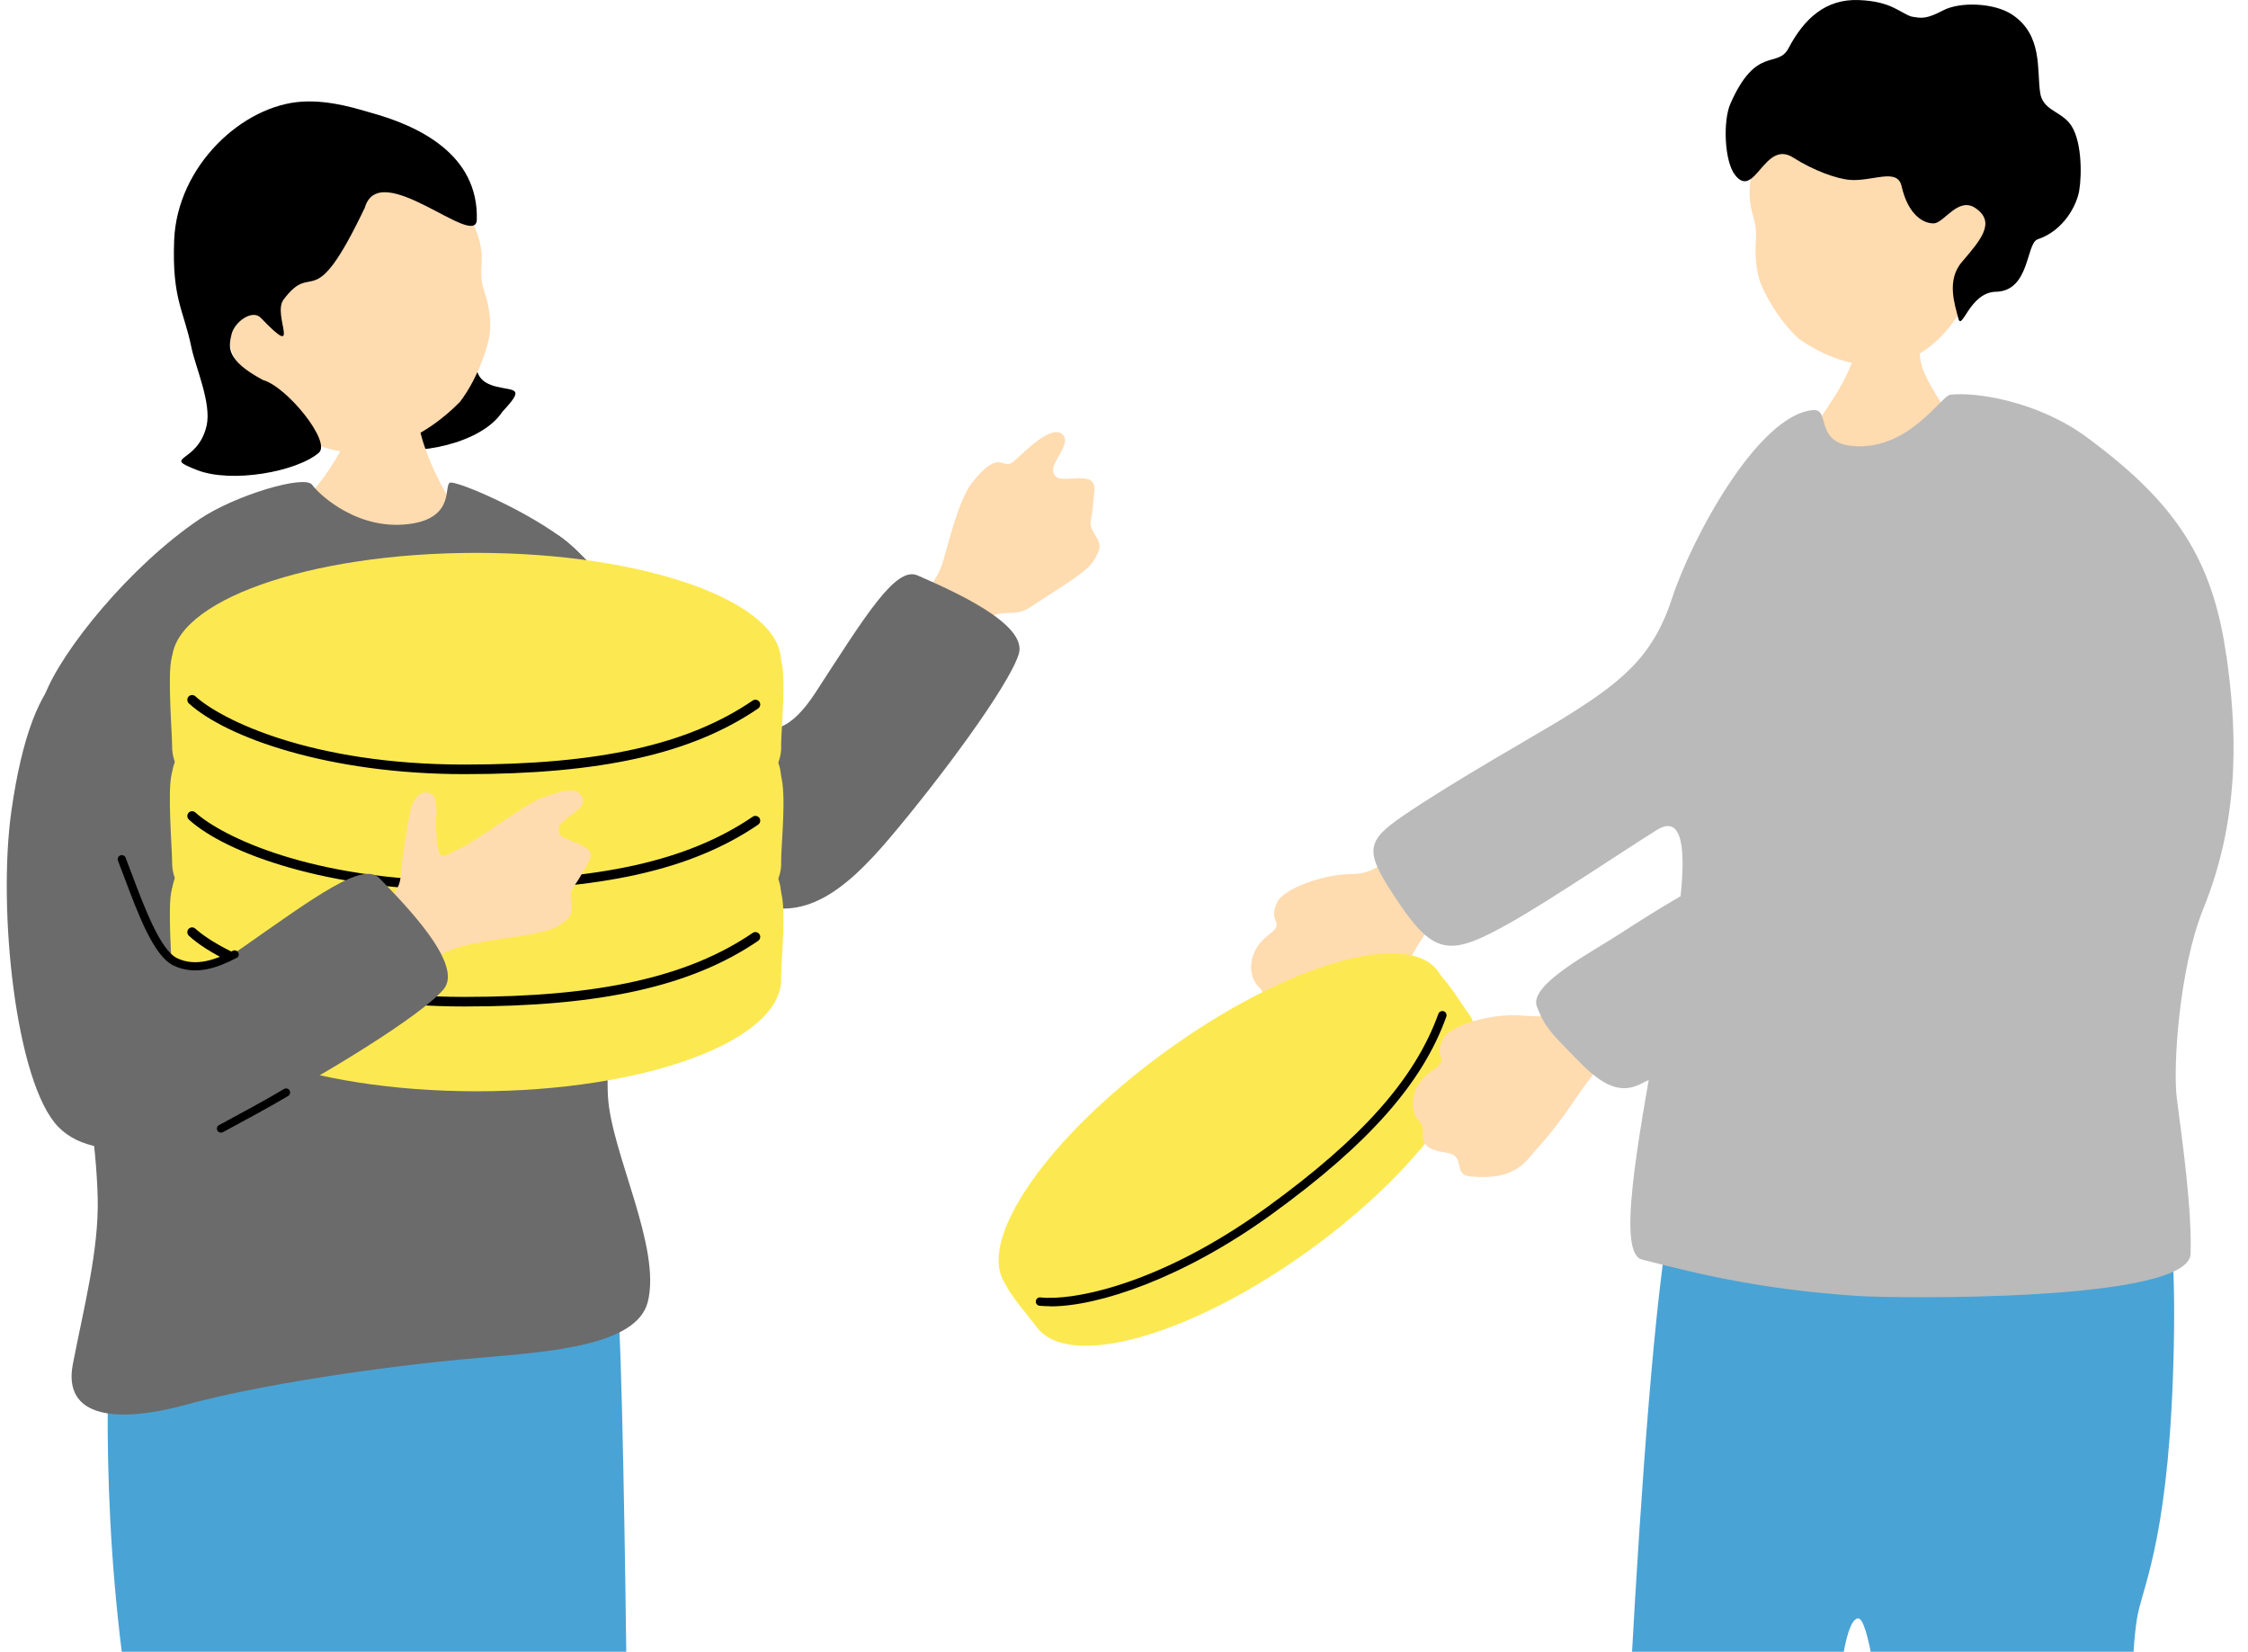
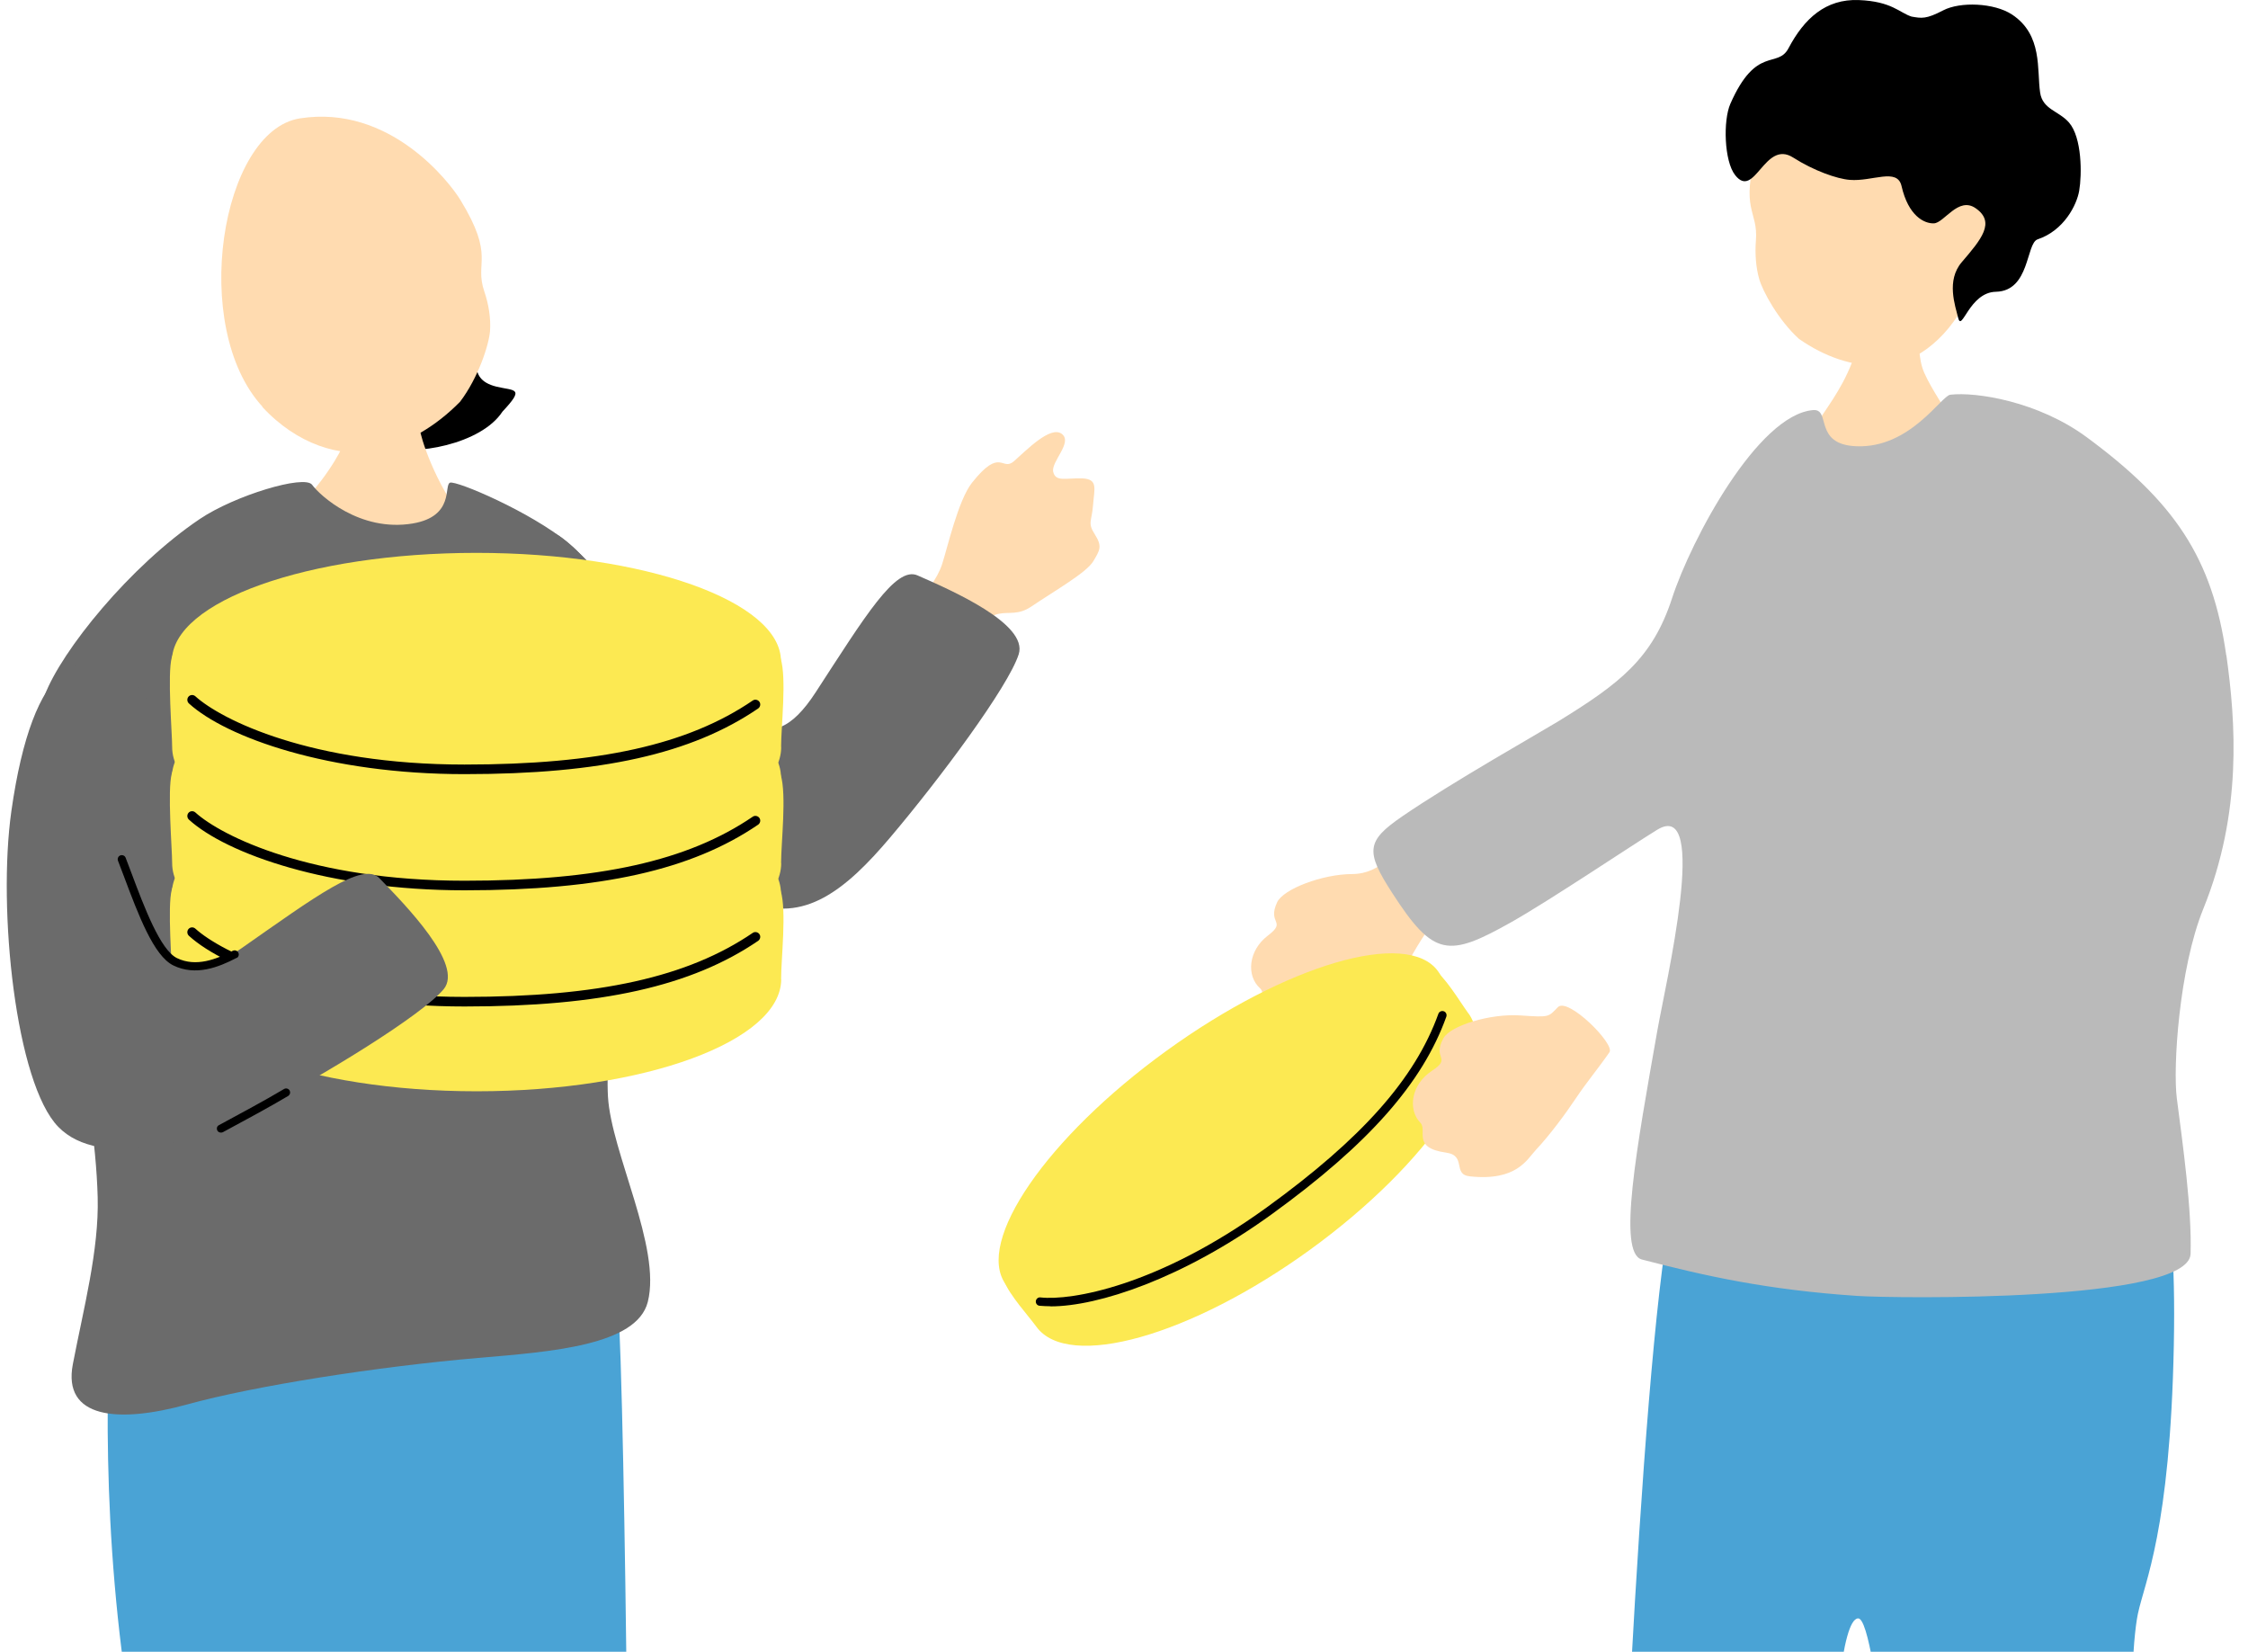
<svg xmlns="http://www.w3.org/2000/svg" width="245" height="180" viewBox="0 0 245 180" fill="none">
  <g clip-path="url(#clip0_2082_1913)">
    <path d="M157.341 98.572C156.256 100.398 155.075 102.032 154.059 103.803C153.057 105.575 151.477 108.047 150.09 109.749C149.184 110.862 148.237 113.319 143.101 113.141C141.165 113.072 142.62 110.903 140.355 110.738C136.537 110.477 138.185 108.472 137.32 107.69C135.823 106.344 136.029 103.597 138.171 101.963C140.314 100.329 138.075 100.728 139.188 98.325C139.86 96.883 144.104 95.262 147.358 95.249C150.612 95.235 152.082 92.585 153.07 91.431C154.086 90.264 157.89 97.624 157.341 98.558V98.572Z" fill="#FFDBB0" />
    <path d="M234.101 125.267C234.458 125.72 237.3 127.313 236.915 146.62C236.517 166.764 233.73 172.408 233.002 175.854C230.517 187.677 233.606 281.107 232.851 281.313C224.639 283.524 218.611 284.293 214.409 284.389C210.207 284.499 207.489 222.254 207.296 214.262C207.145 208.44 204.674 176.253 202.504 176.363C198.906 176.541 198.879 221.018 198.851 228.515C198.824 236.974 197.039 283.675 196.586 284.925C195.775 287.136 183.994 285.598 180.945 285.227C177.897 284.87 176.235 229.916 176.386 215.69C176.537 200.873 179.97 129.496 183.335 129.263C185.079 129.139 234.114 125.267 234.114 125.267H234.101Z" fill="#4AA3D5" />
    <path d="M156.723 105.836C160.074 110.464 152.247 121.847 139.229 131.267C126.225 140.687 112.96 144.587 109.61 139.959C106.259 135.332 114.086 123.948 127.104 114.528C140.108 105.108 153.373 101.208 156.723 105.836Z" fill="#FCE952" />
    <path d="M160.046 110.436C163.52 115.229 155.789 126.749 142.785 136.183C129.781 145.603 116.42 149.365 112.946 144.573C112.177 143.502 109.994 141.113 109.417 139.561C107.934 135.579 120.087 126.159 130.207 118.826C138.982 112.469 152.397 102.623 156.009 105.356C157.588 106.55 158.92 108.885 160.046 110.45V110.436Z" fill="#FCE952" />
    <path d="M114.484 142.349C114.059 142.349 113.66 142.321 113.29 142.294C113.043 142.266 112.864 142.046 112.891 141.786C112.919 141.538 113.152 141.346 113.4 141.387C116.723 141.758 126.17 140.179 138.048 131.583C148.456 124.044 154.224 117.535 156.764 110.477C156.846 110.244 157.107 110.12 157.355 110.203C157.588 110.285 157.712 110.546 157.629 110.793C155.034 118.03 149.157 124.676 138.597 132.324C128.889 139.355 119.661 142.362 114.512 142.362L114.484 142.349Z" fill="black" />
    <path d="M201.955 30.875C202.339 30.875 209.122 30.957 209.603 30.929C209.782 31.74 208.367 37.63 209.727 40.651C211.457 44.496 215.261 48.066 213.379 51.541C210.963 56.003 199.703 58.406 197.464 53.147C194.993 47.339 199.387 45.828 201.845 39.484C203.492 35.214 201.941 31.424 201.955 30.875Z" fill="#FFDBB0" />
    <path d="M214.382 32.619C212.02 37.37 208.271 39.773 205.072 39.855C201.872 39.938 198.865 38.881 196.064 36.931C193.825 34.898 192.109 31.754 191.725 30.394C191.367 29.145 191.258 27.648 191.368 26.22C191.642 22.883 189.569 22.979 191.532 16.21C192.123 14.15 192.576 9.728 201.186 8.987C208.752 8.341 225.367 17.596 214.382 32.633V32.619Z" fill="#FFDBB0" />
    <path d="M208.313 1.805C209.425 1.997 209.905 2.107 211.773 1.132C213.64 0.157 217.348 0.308 219.284 1.585C222.648 3.81 221.976 7.614 222.346 10.099C222.621 11.939 224.379 12.076 225.491 13.353C226.919 15.001 226.905 19.025 226.603 20.782C226.342 22.334 224.942 25.121 222.072 26.083C220.795 26.508 221.248 31.713 217.526 31.795C214.615 31.85 213.805 36.285 213.407 34.624C213.091 33.306 212.089 30.573 213.805 28.568C215.947 26.069 217.513 24.215 215.316 22.691C213.434 21.373 211.883 24.297 210.77 24.339C209.713 24.38 207.983 23.529 207.241 20.274C206.775 18.242 204.056 19.807 201.598 19.601C200.197 19.491 197.671 18.599 195.432 17.171C192.301 15.166 191.244 21.812 189.102 19.079C187.907 17.555 187.784 13.147 188.58 11.321C191.409 4.881 193.73 7.531 194.924 5.252C196.641 2.011 198.975 -0.131 202.573 0.006C206.17 0.144 207.022 1.393 208.326 1.805H208.313Z" fill="black" />
    <path d="M242.628 71.411C241.131 60.769 236.957 54.672 227.399 47.627C222.113 43.741 215.371 42.684 212.556 43.014C211.581 43.123 208.175 48.863 202.326 48.63C197.588 48.451 199.593 44.524 197.602 44.689C191.574 45.197 184.323 58.778 182.236 65.176C180.094 71.754 176.565 74.473 169.74 78.661C167.996 79.732 158.206 85.266 152.809 88.973C148.909 91.651 148.786 92.763 151.738 97.322C156.256 104.312 157.849 104.353 164.728 100.48C168.848 98.16 177.677 92.228 180.602 90.429C186.356 86.886 181.522 107.195 180.63 112.29C178.364 125.129 176.263 136.553 178.941 137.254C185.834 139.053 192.604 140.563 202.408 141.222C206.459 141.497 238.577 141.923 238.742 136.636C238.893 131.844 237.904 124.785 237.245 119.705C236.806 116.354 237.478 105.575 240.129 99.039C244.399 88.52 243.658 78.647 242.642 71.397L242.628 71.411Z" fill="#BABABA" />
    <path d="M175.411 114.665C174.203 116.409 172.899 117.961 171.773 119.65C170.647 121.339 168.903 123.701 167.392 125.307C166.417 126.351 165.291 128.74 160.183 128.191C158.261 127.985 159.867 125.925 157.615 125.609C153.825 125.088 155.61 123.193 154.8 122.355C153.4 120.899 153.798 118.181 156.05 116.698C158.302 115.215 156.05 115.448 157.313 113.141C158.082 111.754 162.421 110.436 165.689 110.656C168.944 110.875 168.724 110.834 169.795 109.749C170.894 108.651 176.029 113.773 175.411 114.665Z" fill="#FFDBB0" />
-     <path d="M176.607 101.717C173.393 103.818 166.569 107.319 167.502 109.709C168.436 112.098 169.191 112.688 171.622 115.201C174.052 117.714 176.181 119.485 178.859 118.099C181.536 116.712 204.07 105.905 205.306 104.848C211.224 99.753 207.475 97.336 203.356 92.448C199.236 87.559 183.28 97.35 176.593 101.73L176.607 101.717Z" fill="#BABABA" />
    <path d="M95.549 70.298C97.527 67.895 101.619 64.723 102.676 61.482C103.253 59.724 104.42 54.52 105.931 52.611C109.061 48.657 109.185 51.417 110.503 50.263C111.821 49.11 114.485 46.336 115.721 47.284C116.957 48.217 114.513 50.318 114.788 51.431C115.062 52.543 116.161 52.076 117.932 52.131C119.703 52.2 119.264 53.23 119.127 55.042C118.989 56.855 118.495 56.951 119.333 58.255C120.157 59.56 119.868 59.958 119.14 61.18C118.399 62.402 115.076 64.297 112.357 66.124C109.638 67.95 108.279 64.668 105.107 71.053C103.692 73.909 100.287 77.04 97.431 76.45C93.572 74.253 93.119 73.278 95.549 70.312V70.298Z" fill="#FFDBB0" />
    <path d="M61.014 58.448C64.214 60.508 74.719 73.484 81.035 78.345C83.877 80.528 86.281 79.471 88.903 75.434C94.272 67.181 97.609 61.647 99.999 62.705C103.679 64.325 112.082 67.978 111.025 71.301C109.885 74.844 102.47 84.826 96.991 91.294C92.281 96.855 87.599 100.81 81.612 98.187C75.529 95.523 55.728 80.432 52.102 74.734C43.41 61.029 53.778 53.793 61.028 58.448H61.014Z" fill="#6B6B6B" />
    <path d="M54.752 44.867C52.445 48.396 45.167 49.756 41.721 48.699C34.347 46.46 46.362 39.32 46.953 36.134C47.378 33.813 49.287 34.39 51.813 37.397C52.596 38.331 50.55 41.27 54.107 42.135C56.111 42.615 57.237 42.217 54.752 44.867Z" fill="black" />
    <path d="M44.742 43.068C44.33 43.082 38.906 43.7 38.398 43.672C38.233 44.551 37.684 47.792 37.217 48.877C36.75 49.962 33.894 54.672 30.818 56.347C28.758 77.507 56.977 81.338 52.5 58.503C48.916 55.784 46.499 49.715 45.95 47.614C45.552 46.076 44.783 43.645 44.755 43.068H44.742Z" fill="#FFDBB0" />
    <path d="M28.58 44.332C32.383 48.465 37.176 49.88 40.773 49.111C44.371 48.342 47.488 46.474 50.138 43.783C52.143 41.146 53.297 37.535 53.406 36.066C53.502 34.72 53.269 33.182 52.788 31.781C51.663 28.5 54.011 28.06 50.166 21.771C48.998 19.862 42.49 11.362 32.685 12.9C24.062 14.26 20.643 35.667 28.607 44.318L28.58 44.332Z" fill="#FFDBB0" />
-     <path d="M39.743 22.691C41.295 17.034 51.868 27.25 51.965 23.941C52.17 16.8 45.579 13.697 40.416 12.283C39.208 11.953 36.146 10.896 32.974 11.074C26.41 11.445 19.297 18.119 18.981 26.179C18.734 32.606 20.025 33.773 20.876 37.92C21.316 40.048 23.087 43.975 22.51 46.42C21.535 50.58 17.498 49.674 21.48 51.226C25.256 52.695 32.342 51.404 34.745 49.344C36.146 48.15 31.257 42.122 28.648 41.407C24.625 39.238 24.899 37.851 25.229 36.45C25.559 35.05 27.509 33.677 28.428 34.638C33.015 39.416 29.664 34.336 30.886 32.674C34.223 28.157 33.976 34.734 39.73 22.691H39.743Z" fill="black" />
    <path d="M12.678 136.938C12.349 137.419 10.838 153.458 12.5 172.682C14.23 192.744 17.896 200.9 19.626 217.474C20.876 229.49 6.252 279.006 6.348 279.789C6.897 284.196 27.33 288.549 27.302 284.43C27.261 280.201 42.311 232.071 43.588 224.175C44.838 216.431 44.893 188.048 47.076 187.951C48.861 187.883 48.559 229.27 48.765 237.454C48.971 245.899 50.111 282.247 50.66 283.469C51.621 285.625 61.961 285.364 65.009 284.801C68.058 284.238 69.005 235.01 68.758 220.784C68.429 201.752 68.099 138.751 66.877 137.488C65.655 136.224 12.692 136.938 12.692 136.938H12.678Z" fill="#4AA3D5" />
    <path d="M61.961 59.19C57.828 55.77 49.768 52.365 49.054 52.598C48.34 52.832 49.603 56.265 44.975 57.047C39.208 58.009 34.841 53.971 34.017 52.832C33.194 51.692 25.573 53.999 21.782 56.553C14.162 61.675 6.705 70.916 4.879 75.75C0.718 86.79 5.181 105.548 7.845 112.743C9.314 116.698 10.495 124.593 10.646 130.484C10.797 136.252 9.094 142.637 7.941 148.651C6.801 154.57 12.829 155.133 20.409 153.045C27.783 151.013 41.117 148.926 52.129 147.978C60.094 147.305 69.39 146.619 70.599 141.881C72.109 135.922 66.616 125.623 66.259 119.499C65.916 113.388 67.729 90.731 72.741 92.942C80.526 96.361 71.642 67.181 61.961 59.19Z" fill="#6B6B6B" />
    <path d="M51.923 109.159C70.254 109.159 85.113 103.878 85.113 97.363C85.113 90.849 70.254 85.568 51.923 85.568C33.593 85.568 18.734 90.849 18.734 97.363C18.734 103.878 33.593 109.159 51.923 109.159Z" fill="#FCE952" />
    <path d="M85.141 106.7C85.141 113.456 70.283 118.922 51.951 118.922C33.62 118.922 18.762 113.443 18.762 106.7C18.762 105.204 18.226 98.764 18.721 96.951C20.012 92.282 37.684 94.479 51.938 94.479C64.296 94.479 83.575 92.159 85.086 97.088C85.745 99.244 85.127 104.517 85.127 106.714L85.141 106.7Z" fill="#FCE952" />
    <path d="M50.619 109.681C35.816 109.681 24.666 105.685 20.588 101.977C20.382 101.785 20.355 101.456 20.547 101.236C20.739 101.016 21.069 101.002 21.288 101.195C24.117 103.762 33.894 108.637 50.619 108.637C65.284 108.637 74.965 106.481 82.037 101.662C82.27 101.497 82.6 101.565 82.765 101.799C82.93 102.032 82.861 102.362 82.628 102.527C75.377 107.47 65.518 109.681 50.633 109.681H50.619Z" fill="black" />
    <path d="M51.923 96.497C70.254 96.497 85.113 91.216 85.113 84.702C85.113 78.187 70.254 72.906 51.923 72.906C33.593 72.906 18.734 78.187 18.734 84.702C18.734 91.216 33.593 96.497 51.923 96.497Z" fill="#FCE952" />
    <path d="M85.141 94.053C85.141 100.809 70.283 106.274 51.951 106.274C33.62 106.274 18.762 100.795 18.762 94.053C18.762 92.556 18.226 86.116 18.721 84.304C20.012 79.635 37.684 81.832 51.938 81.832C64.296 81.832 83.575 79.511 85.086 84.441C85.745 86.597 85.127 91.87 85.127 94.067L85.141 94.053Z" fill="#FCE952" />
    <path d="M50.619 97.02C35.816 97.02 24.666 93.024 20.588 89.317C20.382 89.124 20.355 88.795 20.547 88.575C20.739 88.356 21.069 88.342 21.288 88.534C24.117 91.102 33.894 95.977 50.619 95.977C65.284 95.977 74.965 93.821 82.037 89.001C82.27 88.836 82.6 88.905 82.765 89.138C82.93 89.372 82.861 89.701 82.628 89.866C75.377 94.809 65.518 97.02 50.633 97.02H50.619Z" fill="black" />
    <path d="M51.923 83.838C70.254 83.838 85.113 78.558 85.113 72.043C85.113 65.529 70.254 60.248 51.923 60.248C33.593 60.248 18.734 65.529 18.734 72.043C18.734 78.558 33.593 83.838 51.923 83.838Z" fill="#FCE952" />
    <path d="M85.141 81.394C85.141 88.15 70.283 93.615 51.951 93.615C33.62 93.615 18.762 88.137 18.762 81.394C18.762 79.898 18.226 73.457 18.721 71.645C20.012 66.976 37.684 69.173 51.938 69.173C64.296 69.173 83.575 66.853 85.086 71.782C85.745 73.938 85.127 79.211 85.127 81.408L85.141 81.394Z" fill="#FCE952" />
    <path d="M50.619 84.361C35.816 84.361 24.666 80.365 20.588 76.657C20.382 76.465 20.355 76.135 20.547 75.915C20.739 75.696 21.069 75.682 21.288 75.874C24.117 78.442 33.894 83.317 50.619 83.317C65.284 83.317 74.965 81.161 82.037 76.341C82.27 76.176 82.6 76.245 82.765 76.478C82.93 76.712 82.861 77.041 82.628 77.206C75.377 82.15 65.518 84.361 50.633 84.361H50.619Z" fill="black" />
-     <path d="M40.663 100C42.819 97.762 43.588 96.814 43.67 95.427C43.739 94.04 44.275 90.759 44.632 88.767C44.989 86.79 45.977 86.007 46.966 86.502C47.955 86.996 47.364 88.561 47.598 91.459C47.831 94.356 48.655 93.052 50.124 92.461C51.594 91.885 57.471 87.449 59.132 86.927C60.794 86.406 62.689 85.486 63.43 86.845C64.186 88.204 61.096 89.111 60.904 90.237C60.711 91.363 61.892 91.376 63.471 92.159C65.051 92.942 64.24 93.697 63.375 95.29C62.51 96.883 62.03 96.773 62.249 98.297C62.469 99.822 62.043 100.069 60.89 100.879C59.723 101.689 55.919 102.06 52.706 102.623C49.479 103.186 47.543 103.749 45.977 106.179C45.881 106.33 45.716 106.55 45.483 106.825C43.258 105.149 40.855 103.625 38.507 101.922C39.565 101.016 40.334 100.343 40.677 99.986L40.663 100Z" fill="#FFDBB0" />
    <path d="M15.466 75.393C18.144 78.098 13.873 96.224 17.91 103.103C19.723 106.193 22.346 106.11 26.3 103.35C34.374 97.707 39.538 93.834 41.35 95.702C44.151 98.585 50.578 105.122 48.353 107.799C45.964 110.656 35.363 117.123 27.852 121.078C21.398 124.47 10.921 127.477 6.362 122.808C1.721 118.071 -0.284 99.162 1.24 88.383C3.561 72.028 9.053 68.87 15.48 75.379L15.466 75.393Z" fill="#6B6B6B" />
    <path d="M31.463 119.389C31.463 119.389 31.422 119.416 31.409 119.43C29.335 120.666 26.671 122.094 24.309 123.371C24.09 123.481 23.801 123.412 23.691 123.206C23.581 122.987 23.637 122.726 23.856 122.616C26.245 121.325 28.909 119.897 30.955 118.675C31.161 118.551 31.436 118.62 31.56 118.826C31.669 119.018 31.628 119.252 31.463 119.389Z" fill="black" />
    <path d="M25.792 104.381C25.792 104.381 25.779 104.381 25.765 104.395C23.842 105.397 21.329 106.4 18.885 105.205C16.757 104.161 15.095 99.74 13.489 95.455C13.269 94.892 13.063 94.329 12.857 93.794C12.775 93.56 12.884 93.299 13.118 93.217C13.351 93.135 13.612 93.245 13.695 93.478C13.901 94.014 14.107 94.577 14.326 95.14C15.727 98.875 17.471 103.516 19.283 104.408C21.371 105.425 23.623 104.518 25.367 103.612C25.586 103.502 25.847 103.585 25.971 103.804C26.081 104.01 26.012 104.271 25.82 104.381H25.792Z" fill="black" />
  </g>
  <defs>
    <clipPath id="clip0_2082_1913">
      <rect width="245" height="180" fill="white" />
    </clipPath>
  </defs>
</svg>